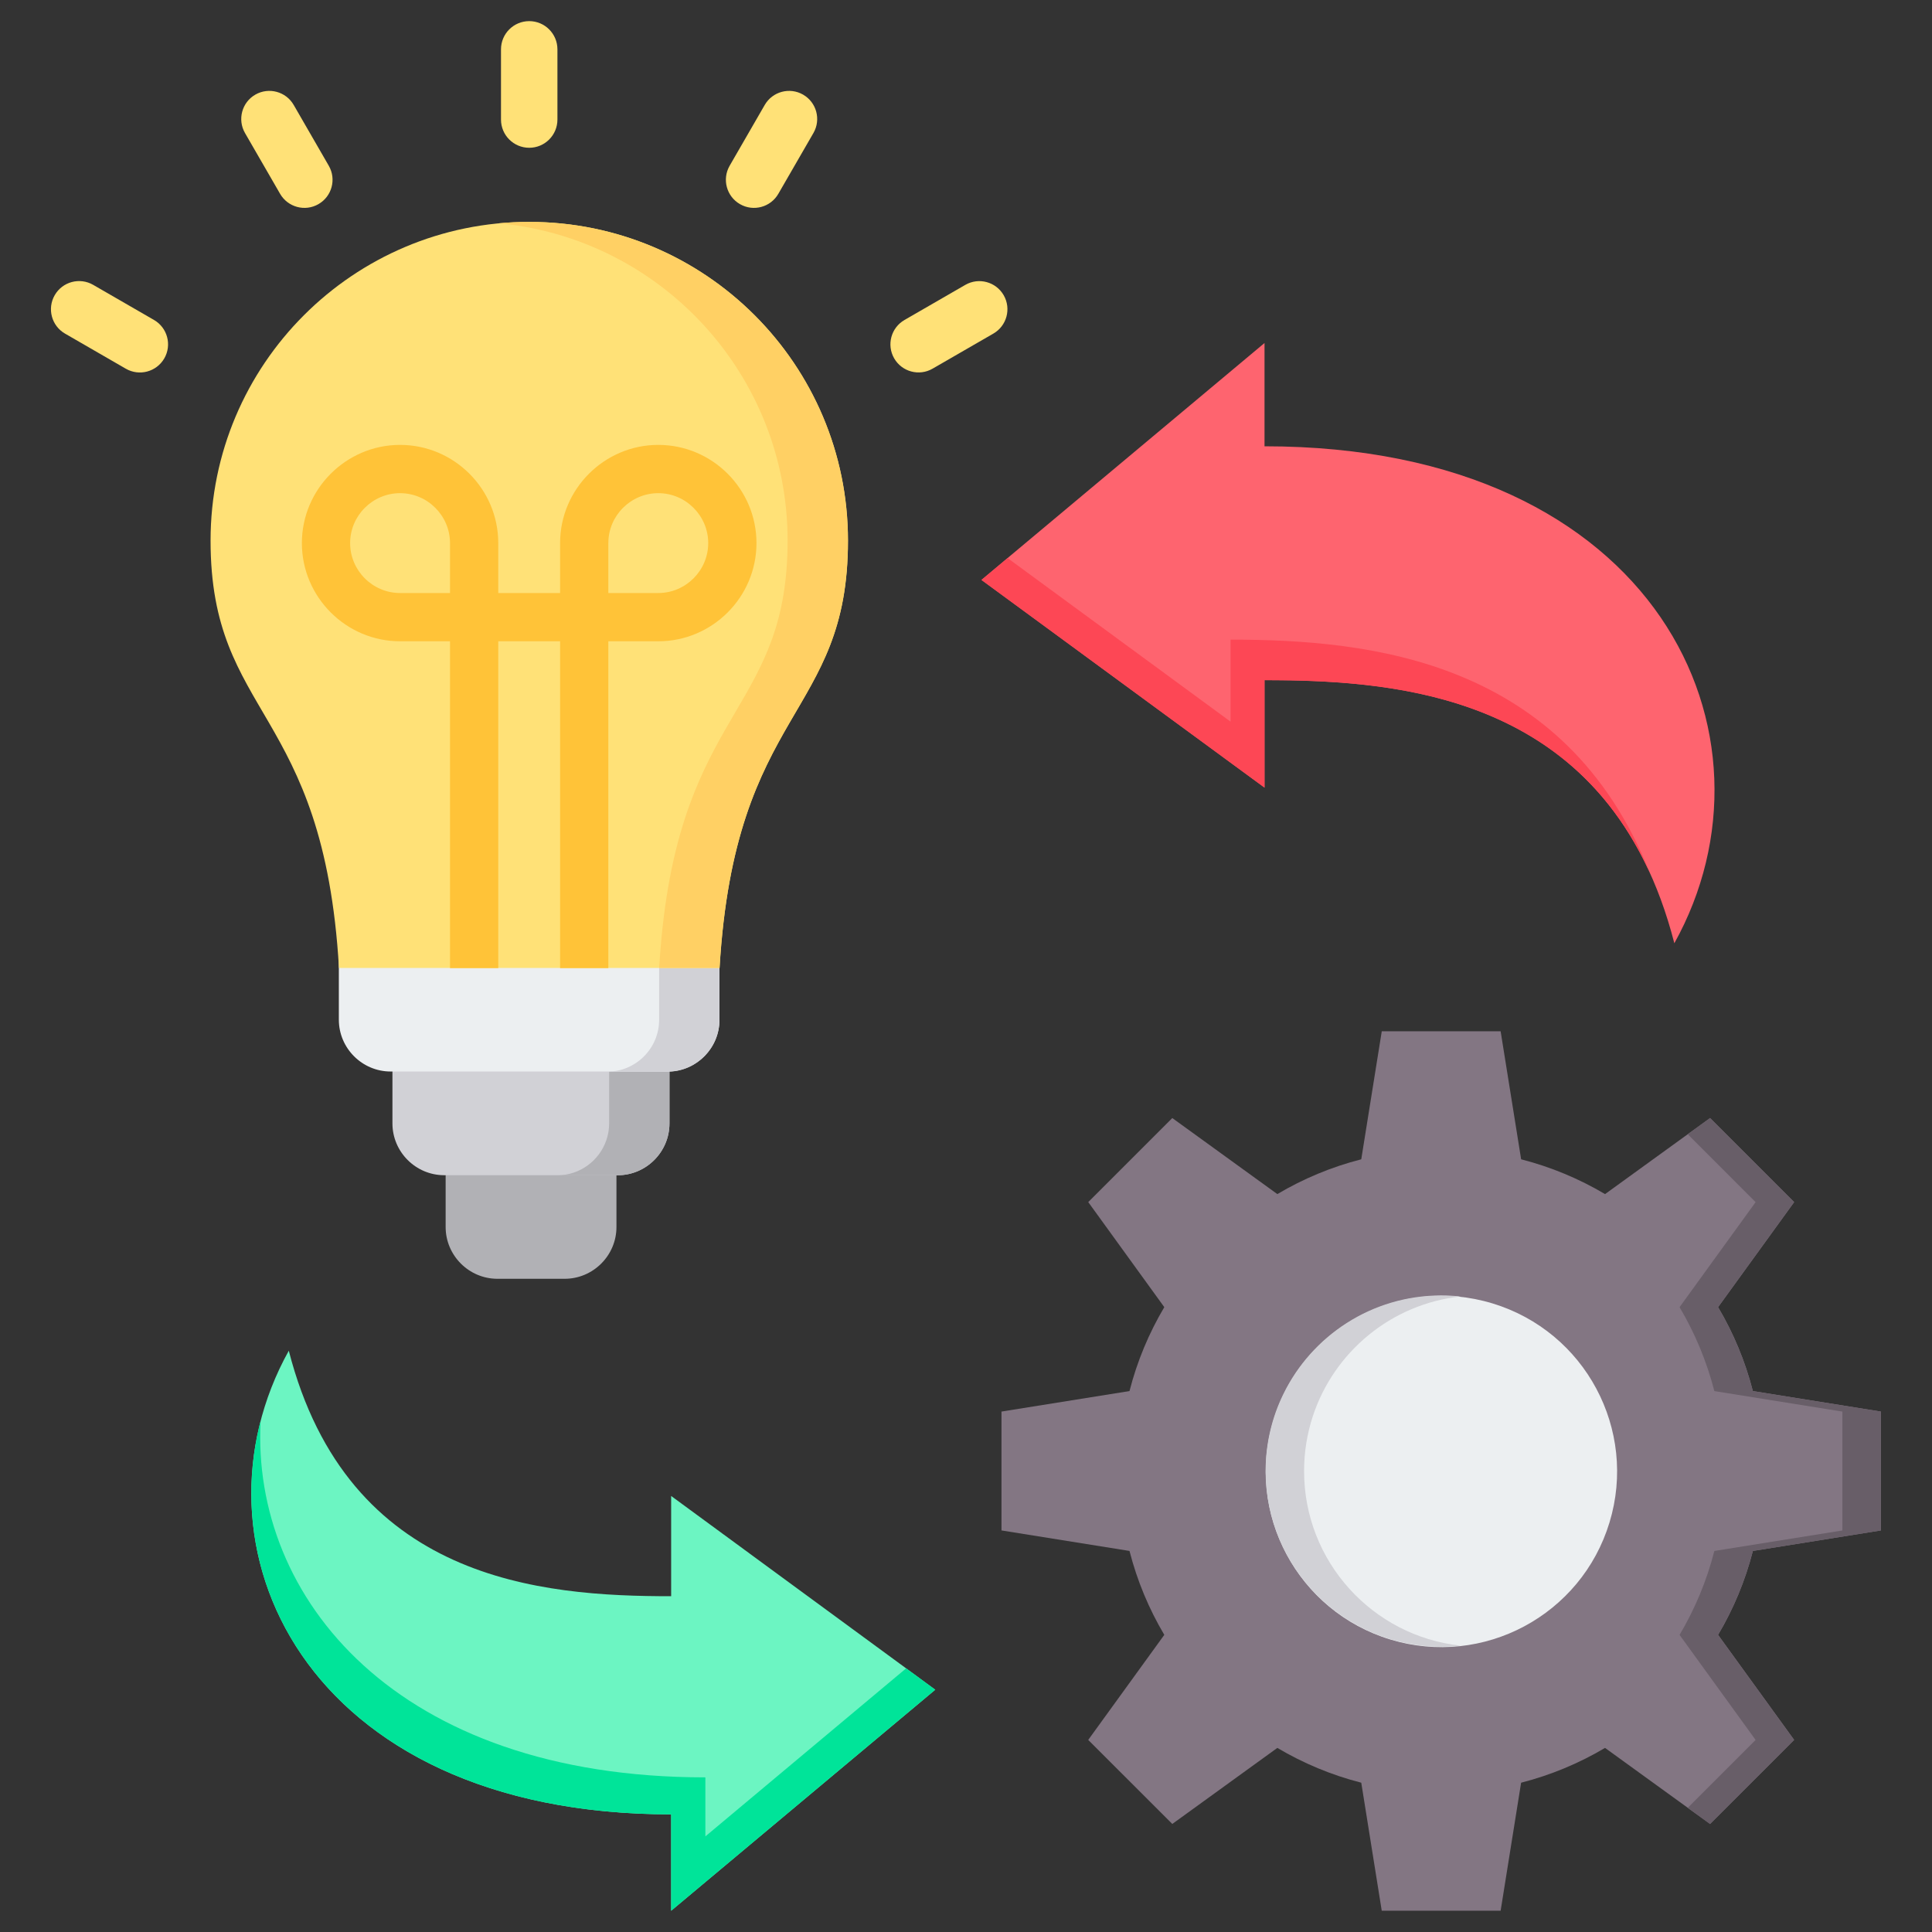
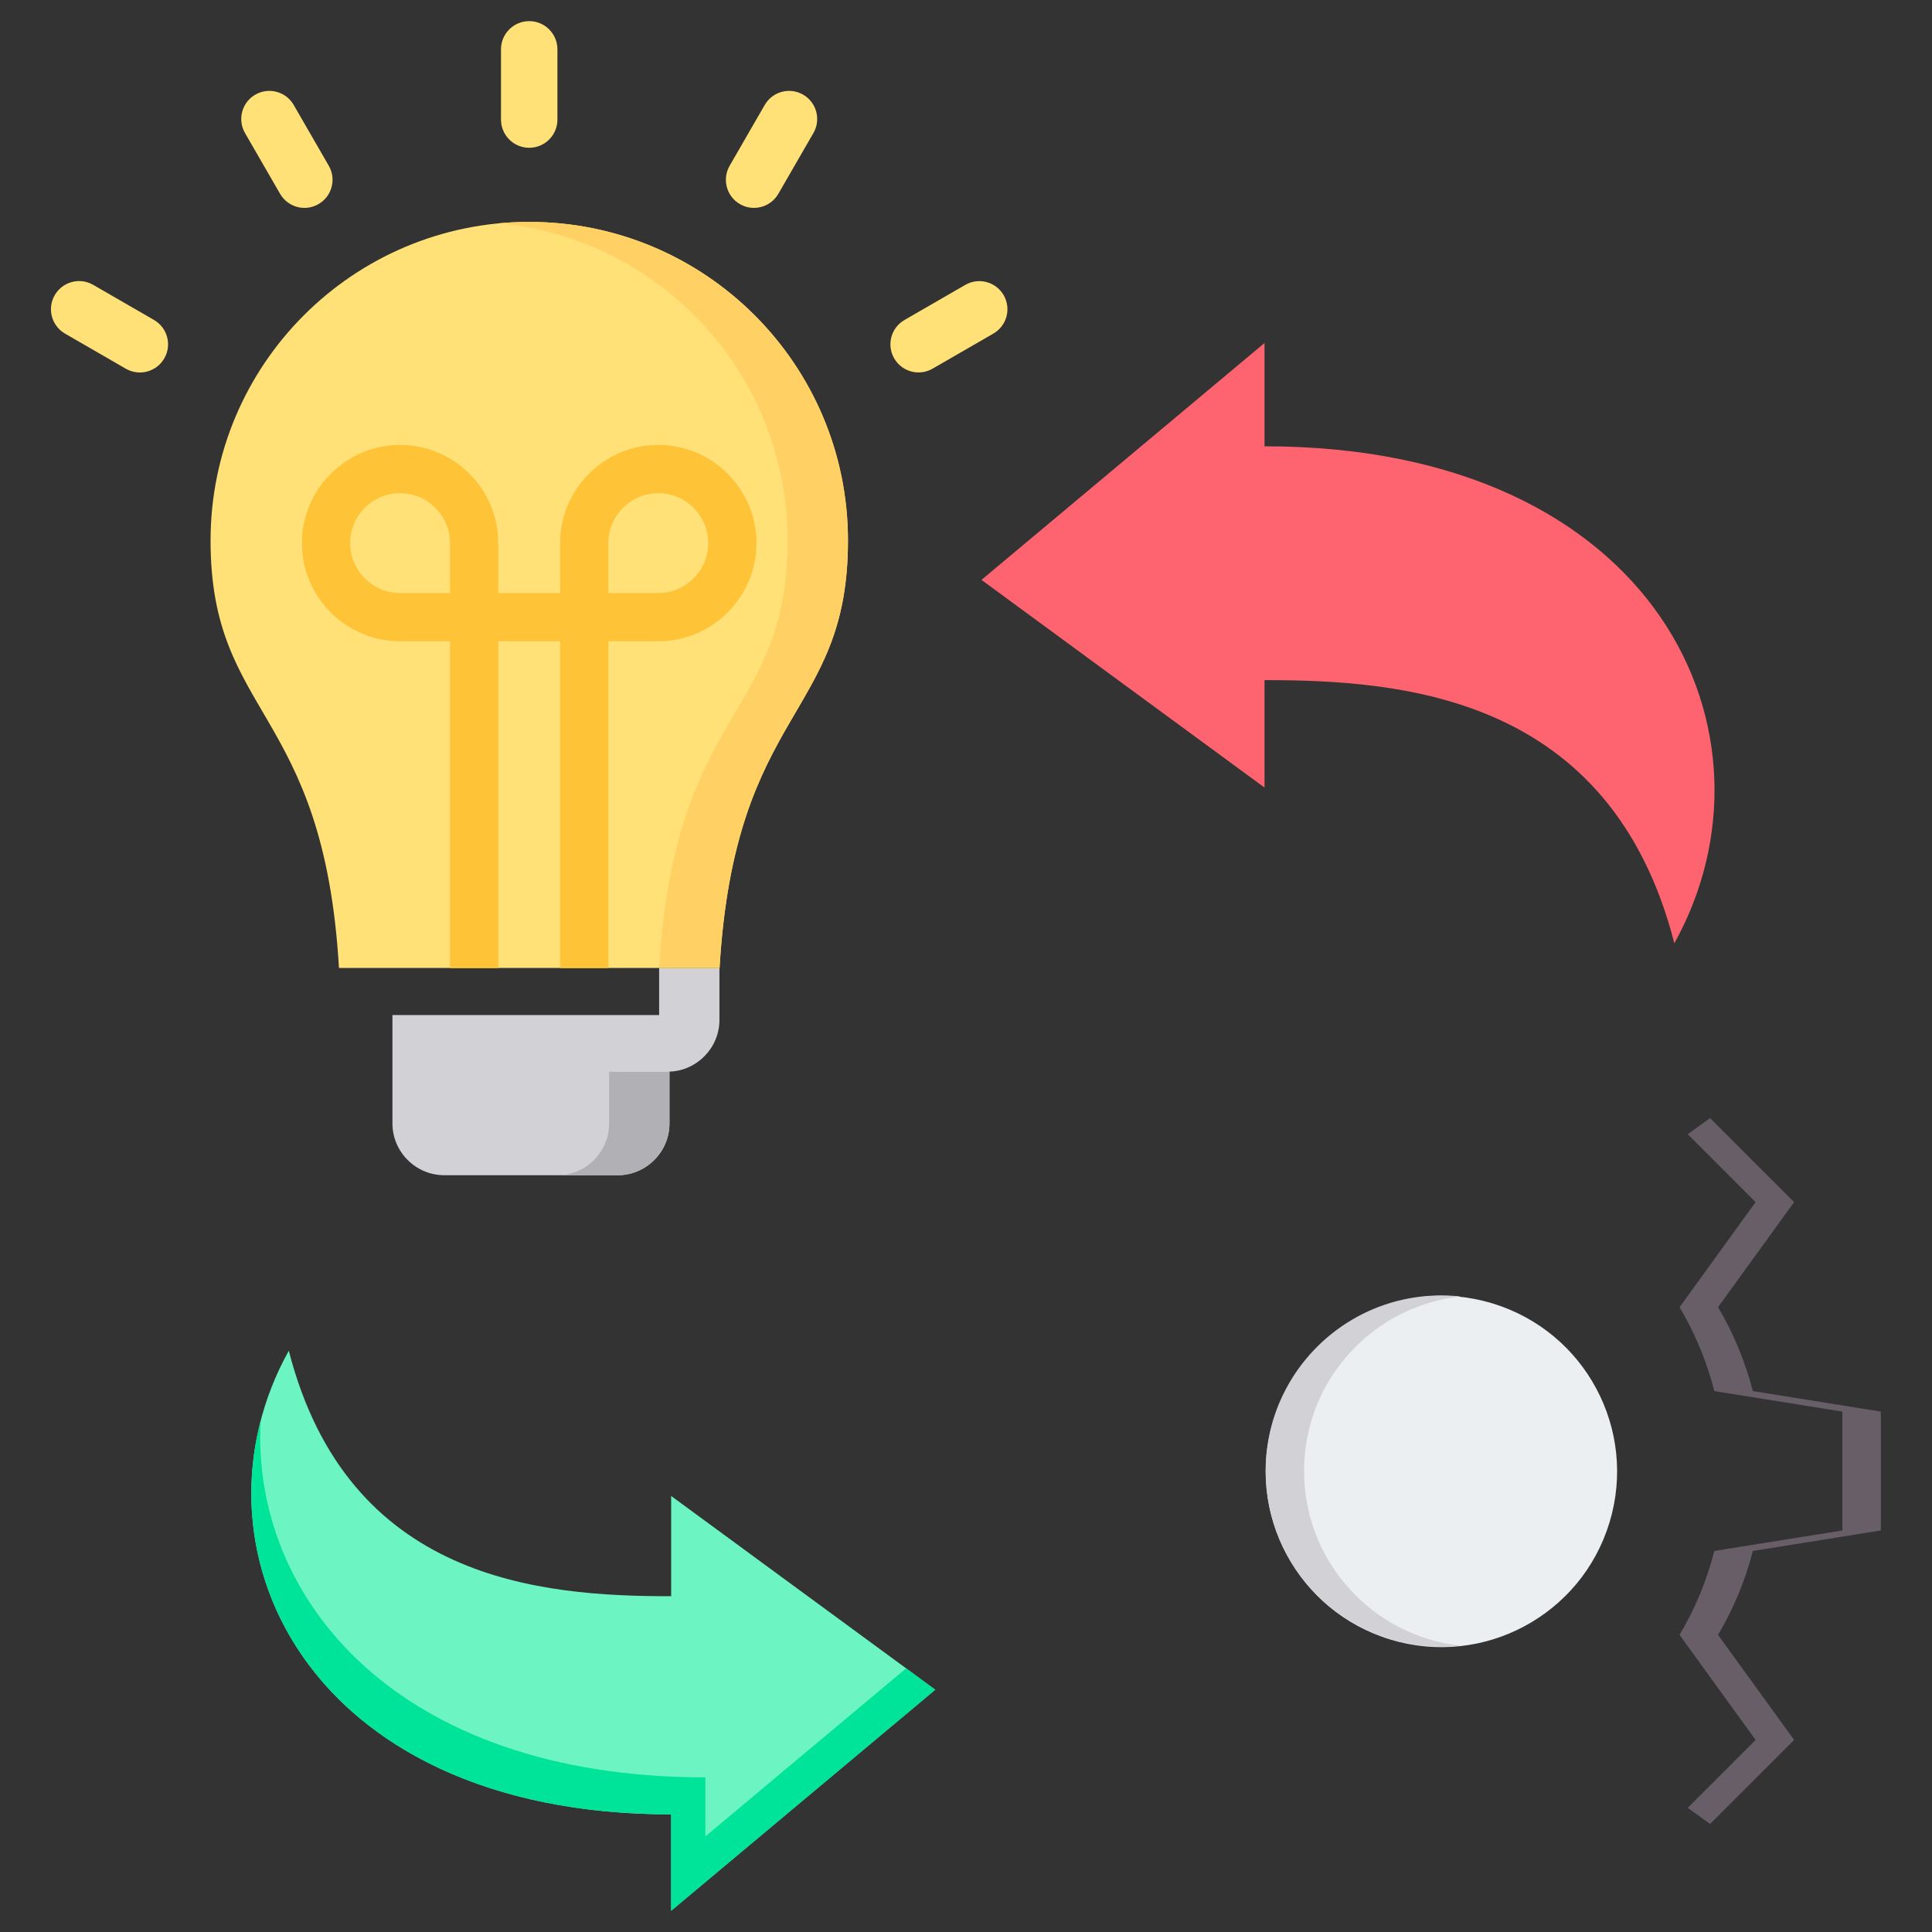
<svg xmlns="http://www.w3.org/2000/svg" width="80" height="80" viewBox="0 0 80 80" fill="none">
  <rect x="0" y="0" width="80" height="80" fill="#333333" stroke="none" />
  <path fill-rule="evenodd" clip-rule="evenodd" d="M6.377 13.249C6.934 13.571 7.125 14.285 6.802 14.842C6.479 15.399 5.766 15.589 5.209 15.267L2.691 13.813C2.134 13.491 1.944 12.777 2.267 12.22C2.589 11.663 3.303 11.473 3.86 11.796L6.377 13.249ZM23.082 4.95C23.082 5.596 22.559 6.119 21.914 6.119C21.268 6.119 20.745 5.596 20.745 4.95V2.044C20.745 1.398 21.268 0.875 21.914 0.875C22.559 0.875 23.082 1.398 23.082 2.044V4.95ZM32.23 8.024C31.91 8.581 31.198 8.774 30.641 8.453C30.084 8.133 29.892 7.422 30.212 6.865L31.665 4.347C31.986 3.79 32.697 3.598 33.254 3.918C33.811 4.238 34.004 4.95 33.683 5.507L32.23 8.024ZM38.614 15.267C38.057 15.587 37.346 15.395 37.025 14.838C36.705 14.28 36.897 13.569 37.455 13.249L39.972 11.796C40.529 11.475 41.24 11.668 41.561 12.225C41.881 12.782 41.689 13.493 41.132 13.814L38.614 15.267ZM13.615 6.865C13.936 7.422 13.743 8.133 13.186 8.453C12.629 8.774 11.918 8.581 11.597 8.024L10.144 5.507C9.824 4.95 10.016 4.238 10.573 3.918C11.13 3.598 11.842 3.79 12.162 4.347L13.615 6.865Z" fill="#FFE177" />
-   <path fill-rule="evenodd" clip-rule="evenodd" d="M18.453 47.211H25.526V50.808C25.526 51.987 24.561 52.952 23.381 52.952H20.598C19.418 52.952 18.453 51.987 18.453 50.808V47.211H18.453Z" fill="#B1B1B5" />
  <path fill-rule="evenodd" clip-rule="evenodd" d="M16.25 42.031H27.721V46.518C27.721 47.698 26.756 48.663 25.577 48.663H18.395C17.215 48.663 16.25 47.698 16.25 46.518L16.25 42.031Z" fill="#D1D1D6" />
  <path fill-rule="evenodd" clip-rule="evenodd" d="M25.223 44.376V46.521C25.223 46.763 25.182 46.996 25.107 47.213C24.817 48.056 24.016 48.666 23.078 48.666H25.521H25.576C26.756 48.666 27.721 47.701 27.721 46.521V44.375C27.697 44.376 27.673 44.376 27.649 44.376H25.223V44.376Z" fill="#B1B1B5" />
-   <path fill-rule="evenodd" clip-rule="evenodd" d="M14.031 37.938H29.792V42.224C29.792 43.404 28.827 44.369 27.647 44.369H16.176C14.996 44.369 14.031 43.404 14.031 42.224L14.031 37.938Z" fill="#ECEFF1" />
  <path fill-rule="evenodd" clip-rule="evenodd" d="M27.293 40.086V42.033V42.231C27.293 43.41 26.328 44.375 25.148 44.375H27.647C27.671 44.375 27.694 44.375 27.718 44.374C28.865 44.336 29.791 43.386 29.791 42.231V40.086H27.293Z" fill="#D1D1D6" />
  <path fill-rule="evenodd" clip-rule="evenodd" d="M21.916 9.188C29.205 9.188 35.114 15.096 35.114 22.385C35.114 29.715 30.432 29.277 29.797 40.081H14.036C13.401 29.277 8.719 29.715 8.719 22.385C8.719 15.096 14.627 9.188 21.916 9.188Z" fill="#FFE177" />
  <path fill-rule="evenodd" clip-rule="evenodd" d="M20.664 9.246C27.367 9.875 32.613 15.518 32.613 22.385C32.613 29.193 28.573 29.3 27.489 37.939C27.406 38.6 27.341 39.312 27.296 40.081H29.794C30.429 29.277 35.111 29.715 35.111 22.385C35.111 15.096 29.202 9.188 21.913 9.188C21.492 9.188 21.075 9.207 20.664 9.246Z" fill="#FFD064" />
  <path fill-rule="evenodd" clip-rule="evenodd" d="M18.634 40.087V26.554H16.566C14.33 26.554 12.5 24.724 12.5 22.488C12.5 20.252 14.33 18.422 16.566 18.422C17.685 18.422 18.702 18.879 19.439 19.616C20.175 20.352 20.632 21.369 20.632 22.488V24.556H23.192V22.488C23.192 20.252 25.022 18.422 27.258 18.422C28.377 18.422 29.394 18.879 30.131 19.616C30.867 20.352 31.324 21.369 31.324 22.488C31.324 23.607 30.867 24.624 30.131 25.36C29.394 26.097 28.377 26.554 27.258 26.554H25.19V40.087H23.192V26.554H20.632V40.087H18.634V40.087ZM18.634 24.556V22.488C18.634 21.921 18.401 21.404 18.026 21.029C17.651 20.653 17.134 20.421 16.566 20.421C15.429 20.421 14.498 21.351 14.498 22.488C14.498 23.625 15.429 24.556 16.566 24.556H18.634ZM25.19 24.556H27.258C27.826 24.556 28.342 24.323 28.718 23.948C29.093 23.573 29.326 23.056 29.326 22.488C29.326 21.921 29.093 21.404 28.718 21.029C28.342 20.653 27.826 20.421 27.258 20.421C26.121 20.421 25.19 21.351 25.19 22.488V24.556Z" fill="#FFC338" />
-   <path fill-rule="evenodd" clip-rule="evenodd" d="M62.987 48.004C64.223 48.321 65.391 48.81 66.462 49.445L70.811 46.296L74.292 49.777L71.143 54.126C71.778 55.197 72.267 56.365 72.583 57.601L77.885 58.45V63.372L72.584 64.221C72.267 65.458 71.778 66.625 71.142 67.696L74.292 72.046L70.811 75.526L66.461 72.377C65.391 73.012 64.223 73.501 62.986 73.818L62.138 79.119H57.215L56.367 73.818C55.13 73.502 53.963 73.012 52.892 72.377L48.542 75.526L45.061 72.046L48.211 67.696C47.576 66.625 47.086 65.457 46.77 64.221L41.469 63.372V58.45L46.77 57.601C47.086 56.364 47.576 55.197 48.211 54.126L45.062 49.776L48.542 46.296L52.892 49.445C53.963 48.81 55.13 48.32 56.367 48.004L57.216 42.703H62.138L62.987 48.004Z" fill="#837683" />
  <path fill-rule="evenodd" clip-rule="evenodd" d="M70.988 64.222C70.672 65.459 70.182 66.626 69.547 67.697L72.696 72.047L69.885 74.858L70.809 75.527L74.29 72.047L71.14 67.697C71.775 66.626 72.265 65.459 72.581 64.222L77.882 63.373V58.451L72.581 57.602C72.265 56.366 71.775 55.198 71.141 54.127L74.29 49.778L70.809 46.297L69.885 46.966L72.696 49.778L69.547 54.127C70.182 55.198 70.671 56.366 70.988 57.602L76.289 58.451V63.373L70.988 64.222Z" fill="#685E68" />
  <path d="M66.647 63.039C67.812 59.195 65.64 55.135 61.796 53.97C57.952 52.805 53.891 54.977 52.726 58.821C51.562 62.665 53.733 66.726 57.577 67.89C61.421 69.055 65.482 66.883 66.647 63.039Z" fill="#ECEFF1" />
  <path fill-rule="evenodd" clip-rule="evenodd" d="M53.999 60.914C53.999 64.661 56.834 67.747 60.476 68.143C60.214 68.172 59.948 68.187 59.679 68.187C55.663 68.187 52.406 64.93 52.406 60.914C52.406 59.77 52.67 58.688 53.141 57.725C54.322 55.306 56.806 53.641 59.679 53.641C59.948 53.641 60.214 53.655 60.476 53.684C57.605 53.997 55.236 55.98 54.361 58.642C54.127 59.357 53.999 60.12 53.999 60.914Z" fill="#D1D1D6" />
  <path fill-rule="evenodd" clip-rule="evenodd" d="M27.791 66.096V61.945L38.727 69.968L27.791 79.12V75.129C12.53 75.129 7.524 63.909 11.958 55.93C14.411 65.481 22.419 66.096 27.791 66.096Z" fill="#6CF5C2" />
  <path fill-rule="evenodd" clip-rule="evenodd" d="M37.521 69.083L29.208 76.041V73.597C16.397 73.597 10.401 66.141 10.792 58.836C8.834 66.377 14.313 75.129 27.792 75.129V79.119L38.727 69.967L37.521 69.083Z" fill="#00E499" />
  <path fill-rule="evenodd" clip-rule="evenodd" d="M52.361 28.162V32.611L40.641 24.012L52.361 14.203V18.48C68.718 18.48 74.084 30.506 69.331 39.058C66.702 28.821 58.118 28.162 52.361 28.162Z" fill="#FE646F" />
-   <path fill-rule="evenodd" clip-rule="evenodd" d="M50.955 26.486V29.882L41.723 23.109L40.641 24.016L52.361 32.614V28.165C57.509 28.165 64.916 28.692 68.306 36.122C64.804 27.317 56.733 26.486 50.955 26.486Z" fill="#FD4755" />
</svg>